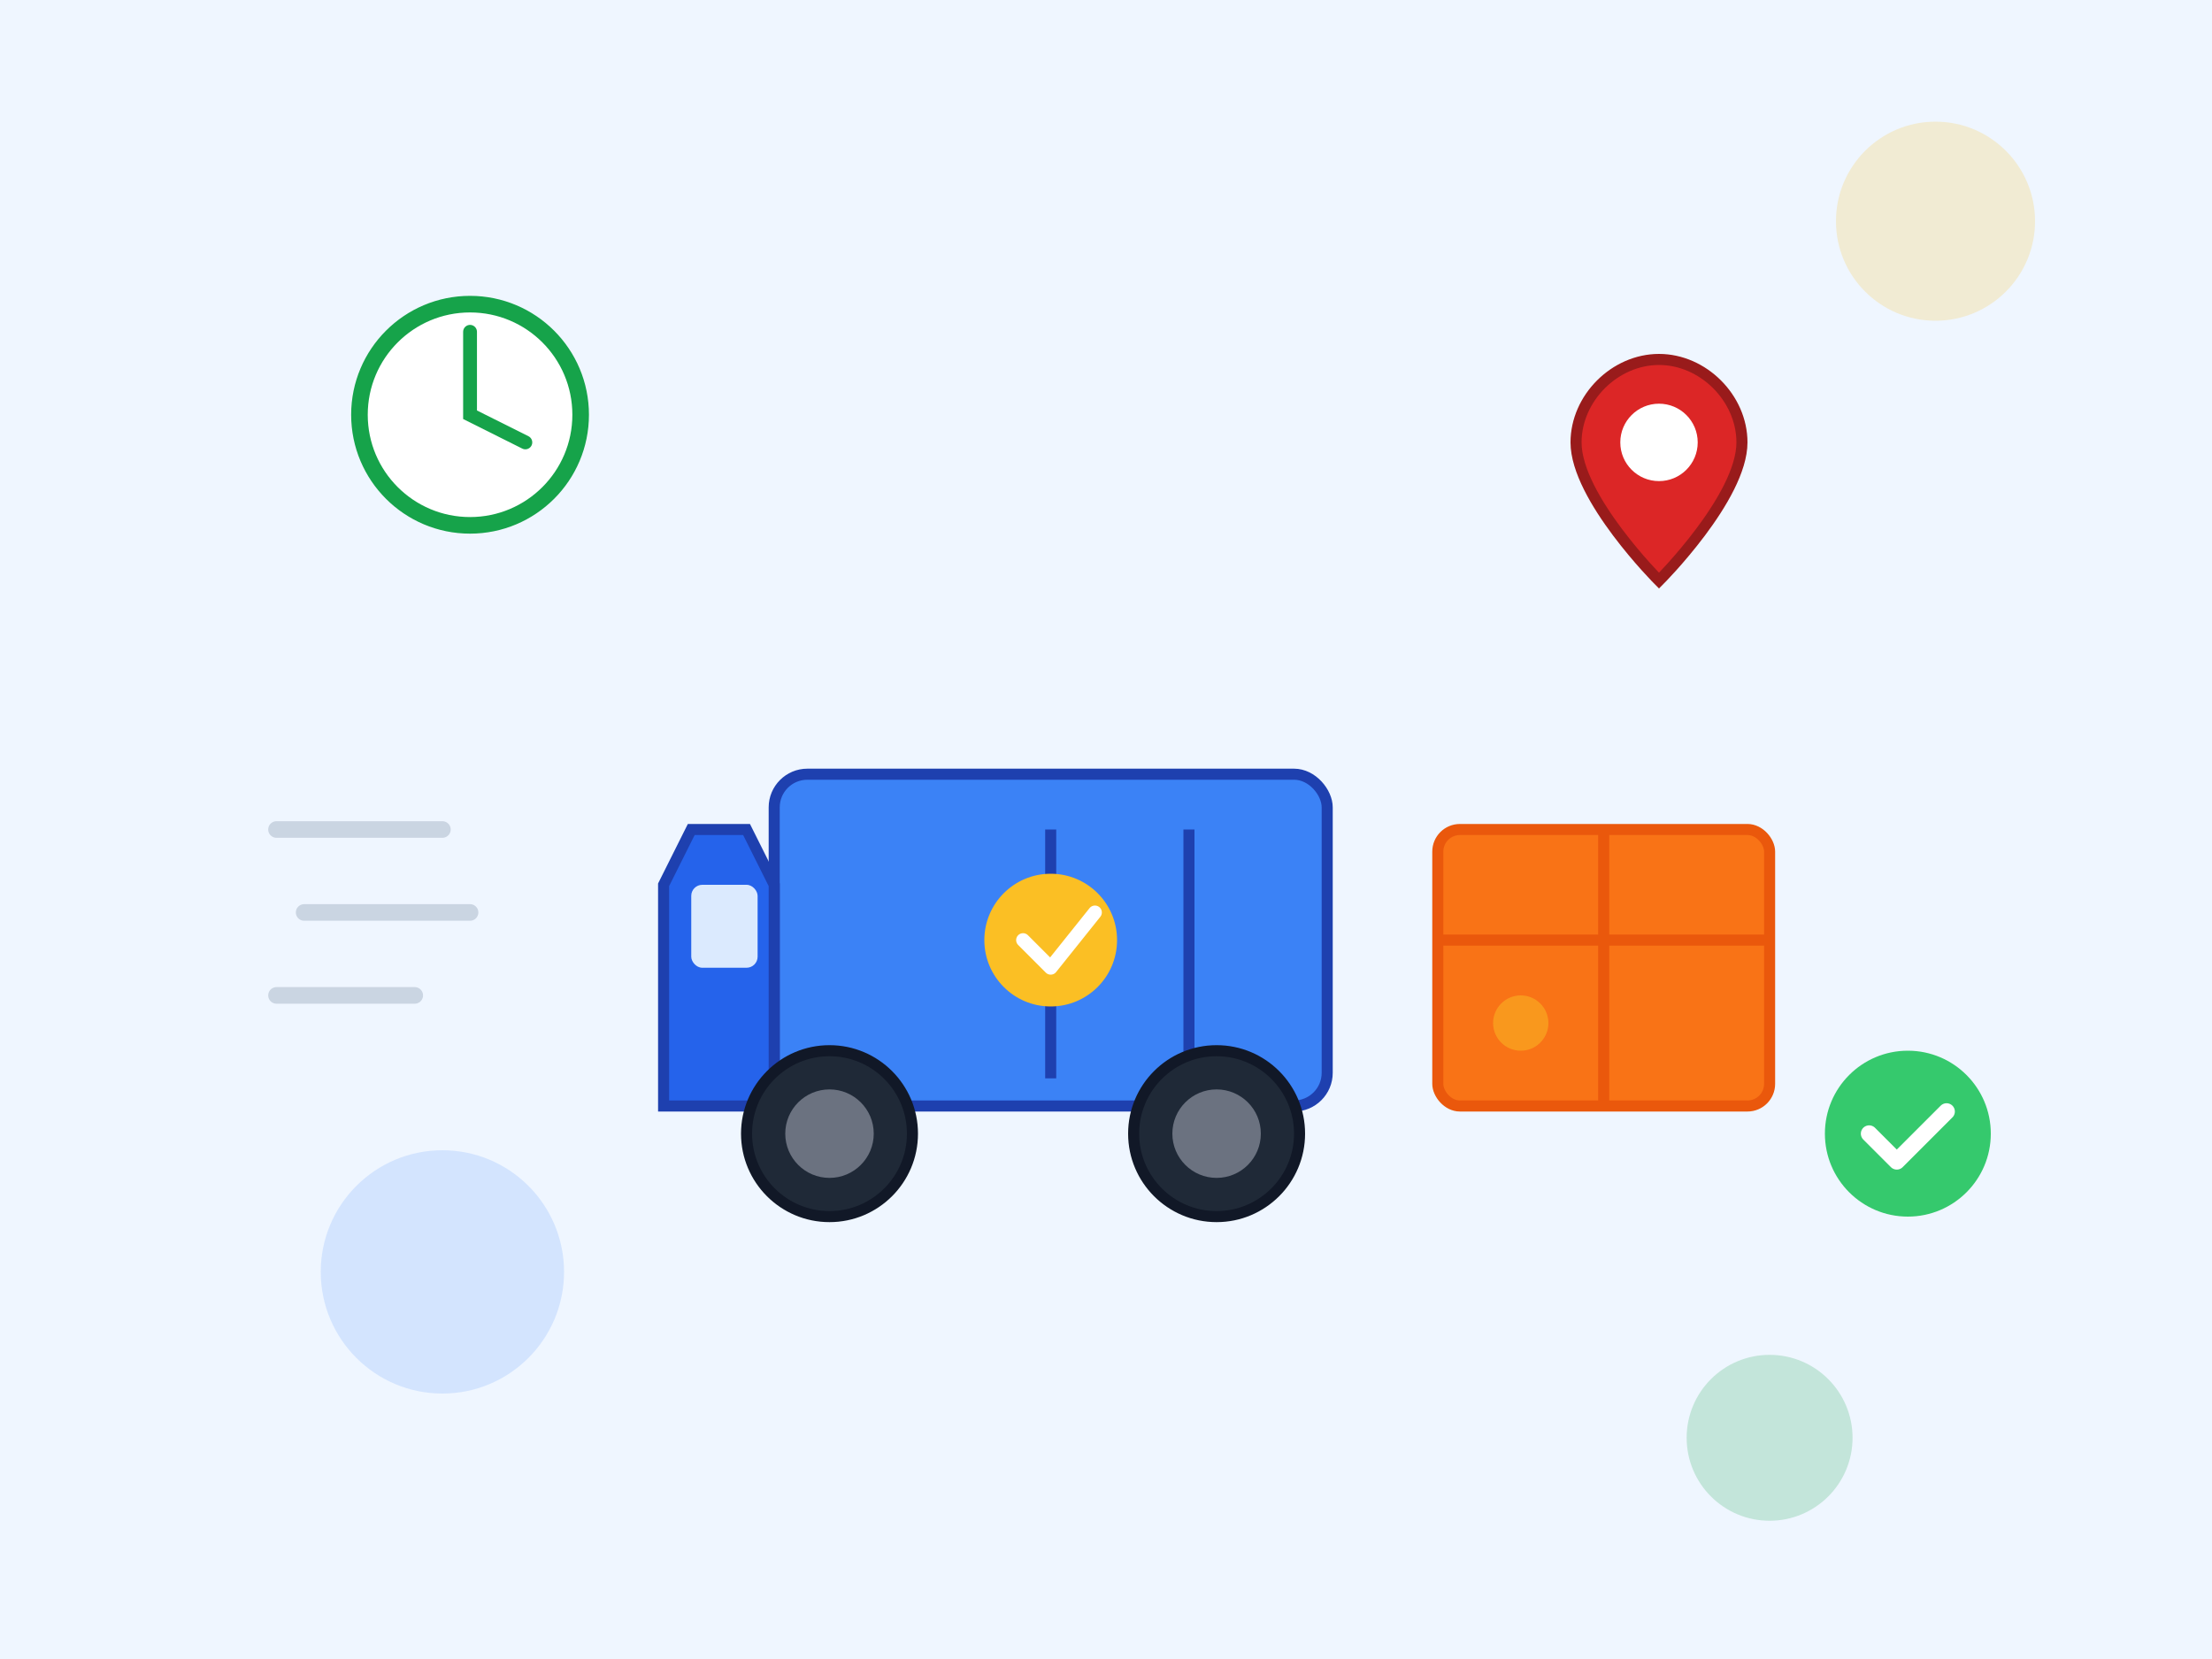
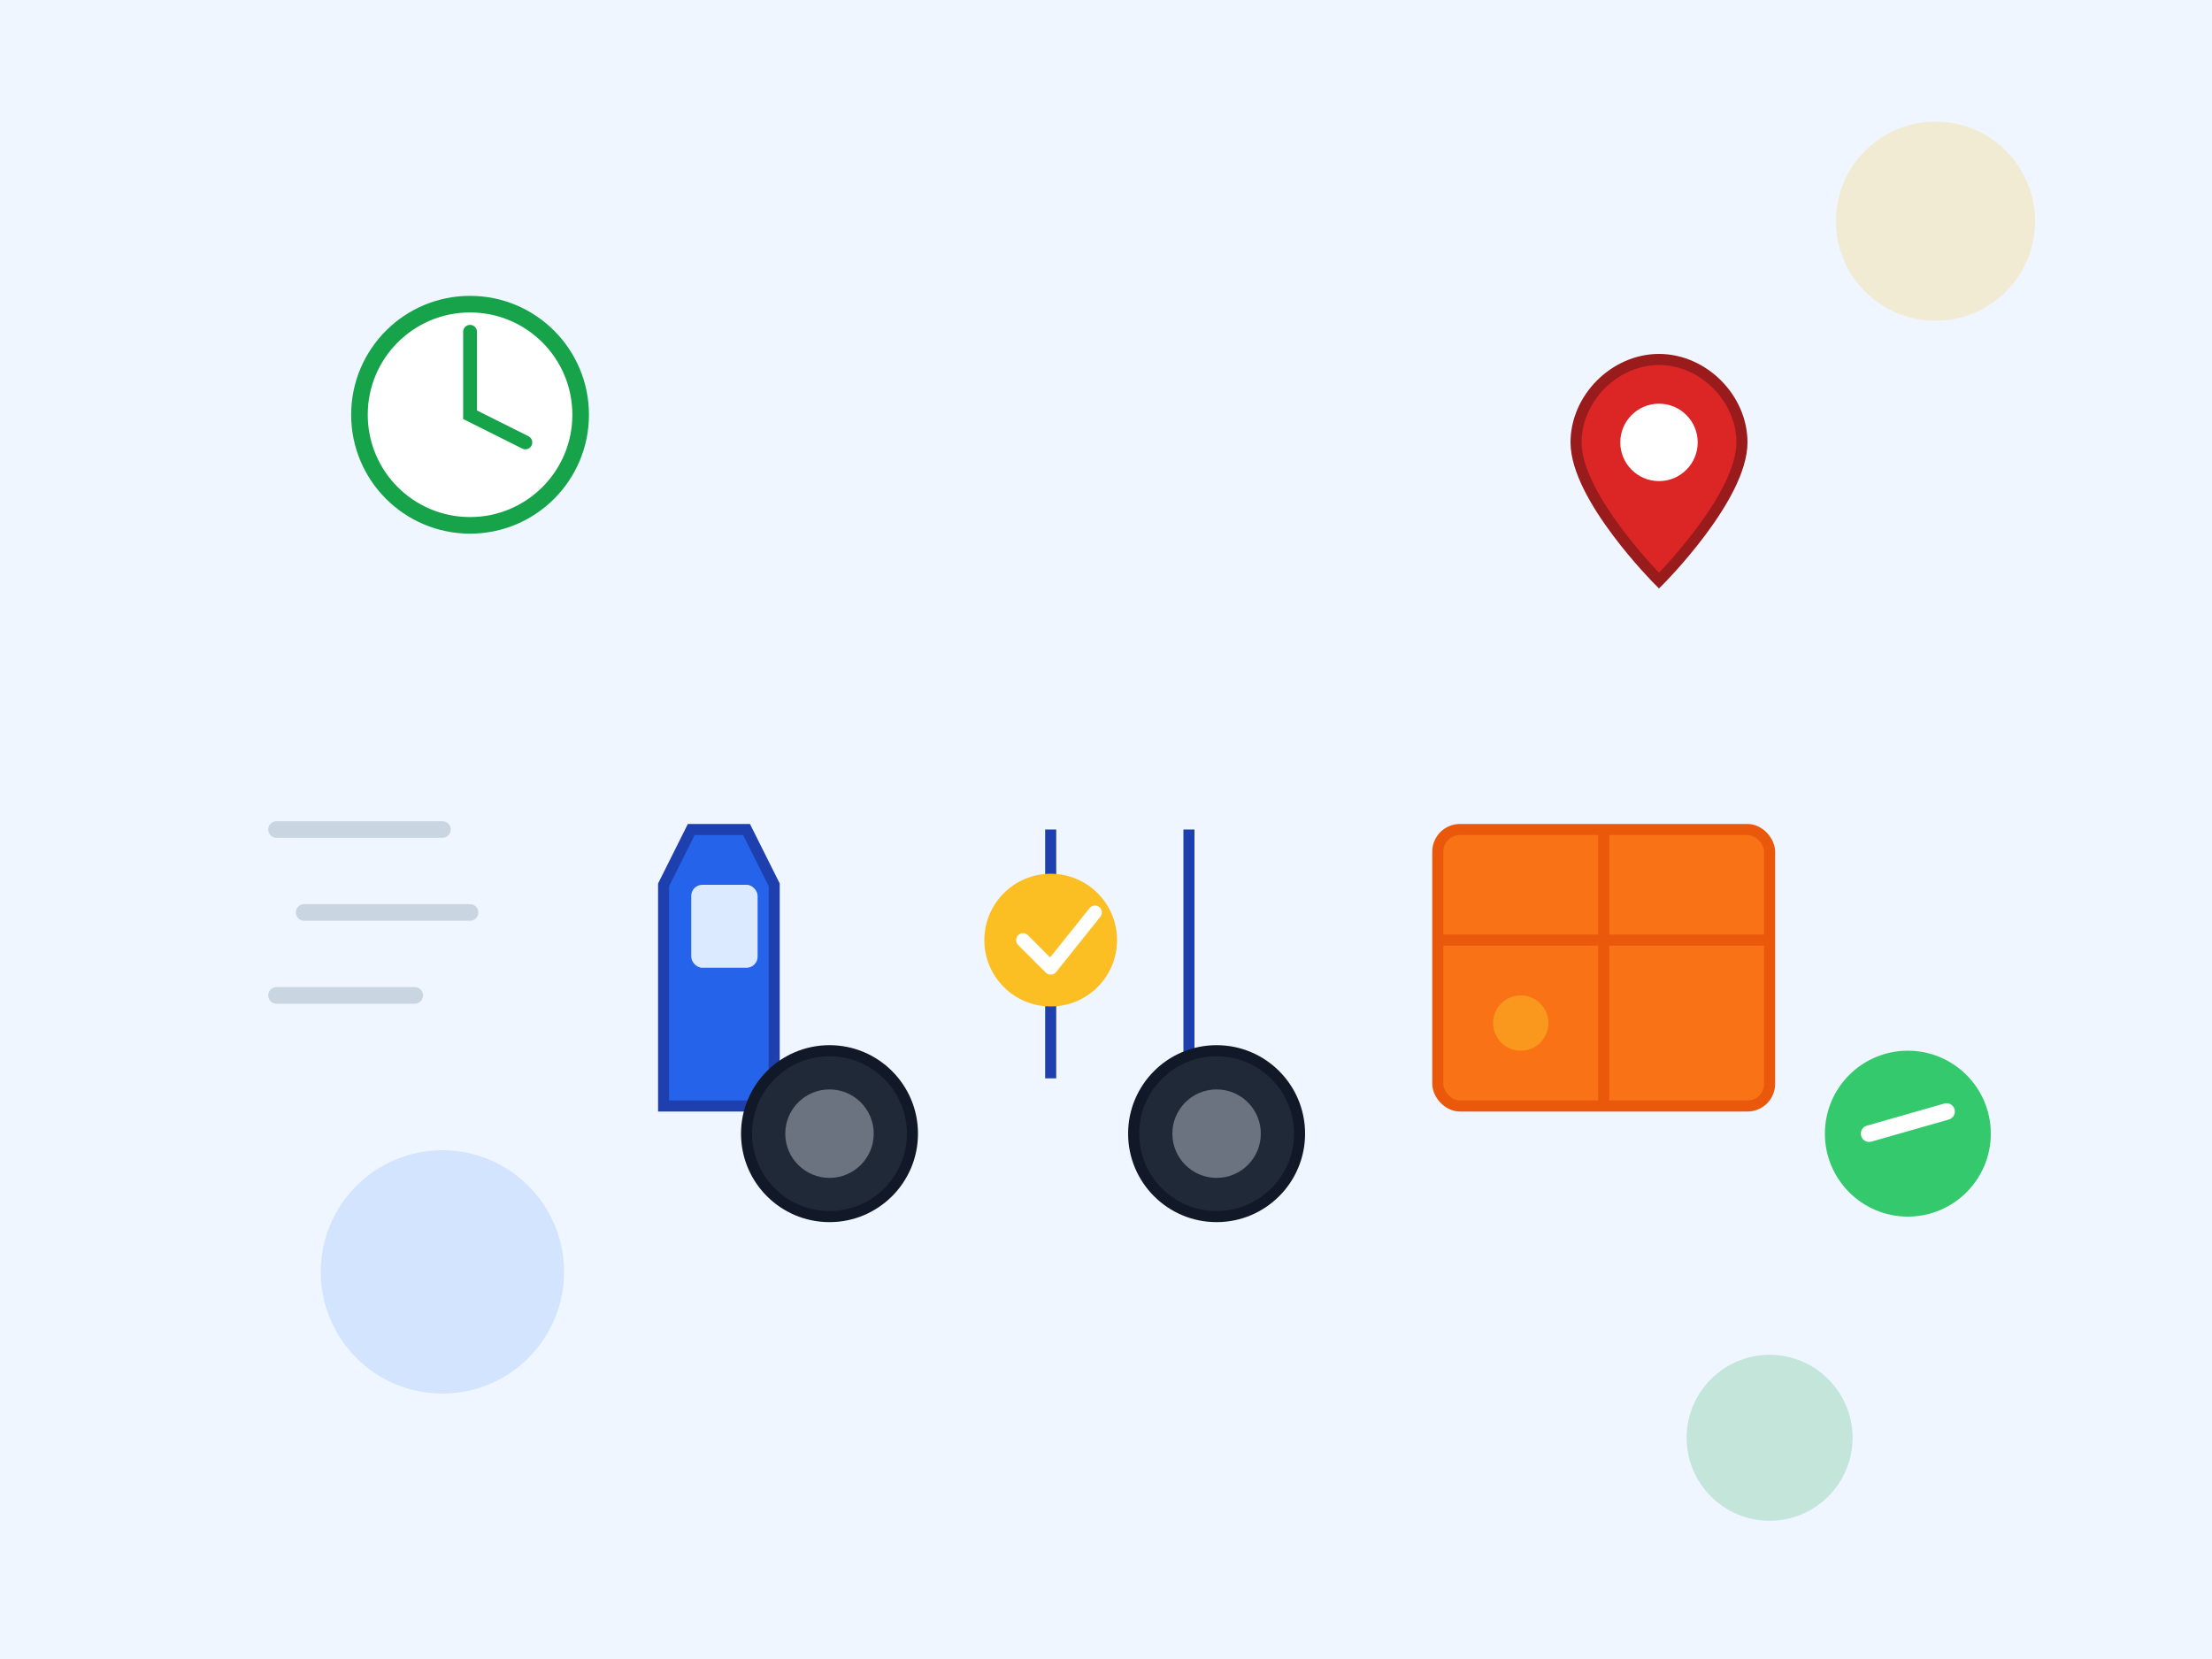
<svg xmlns="http://www.w3.org/2000/svg" width="400" height="300" viewBox="0 0 400 300" fill="none">
  <rect width="400" height="300" fill="#EFF6FF" />
  <g transform="translate(80, 120)">
-     <rect x="60" y="20" width="100" height="60" rx="6" fill="#3b82f6" stroke="#1e40af" stroke-width="2" />
    <path d="M40 40 L40 80 L60 80 L60 40 L55 30 L45 30 Z" fill="#2563eb" stroke="#1e40af" stroke-width="2" />
    <rect x="45" y="40" width="12" height="15" rx="2" fill="#dbeafe" />
    <path d="M110 30 L110 75" stroke="#1e40af" stroke-width="2" />
    <path d="M135 30 L135 75" stroke="#1e40af" stroke-width="2" />
    <circle cx="70" cy="85" r="15" fill="#1f2937" stroke="#111827" stroke-width="2" />
    <circle cx="70" cy="85" r="8" fill="#6b7280" />
    <circle cx="140" cy="85" r="15" fill="#1f2937" stroke="#111827" stroke-width="2" />
    <circle cx="140" cy="85" r="8" fill="#6b7280" />
    <circle cx="110" cy="50" r="12" fill="#fbbf24" />
    <path d="M105 50 L110 55 L118 45" stroke="white" stroke-width="2.5" stroke-linecap="round" stroke-linejoin="round" />
  </g>
  <g transform="translate(260, 150)">
    <rect x="0" y="0" width="60" height="50" rx="4" fill="#f97316" stroke="#ea580c" stroke-width="2" />
    <path d="M0 20 L60 20" stroke="#ea580c" stroke-width="2" />
    <path d="M30 0 L30 50" stroke="#ea580c" stroke-width="2" />
    <circle cx="15" cy="35" r="5" fill="#fbbf24" opacity="0.5" />
  </g>
  <g transform="translate(50, 140)">
    <path d="M0 10 L30 10" stroke="#94a3b8" stroke-width="3" stroke-linecap="round" opacity="0.4" />
    <path d="M5 25 L35 25" stroke="#94a3b8" stroke-width="3" stroke-linecap="round" opacity="0.4" />
    <path d="M0 40 L25 40" stroke="#94a3b8" stroke-width="3" stroke-linecap="round" opacity="0.4" />
  </g>
  <g transform="translate(280, 60)">
    <path d="M20 5 C12 5 5 12 5 20 C5 30 20 45 20 45 C20 45 35 30 35 20 C35 12 28 5 20 5 Z" fill="#dc2626" stroke="#991b1b" stroke-width="2" />
    <circle cx="20" cy="20" r="7" fill="white" />
  </g>
  <g transform="translate(60, 50)">
    <circle cx="25" cy="25" r="20" fill="white" stroke="#16a34a" stroke-width="3" />
    <path d="M25 10 L25 25 L35 30" stroke="#16a34a" stroke-width="2.5" stroke-linecap="round" />
  </g>
  <g transform="translate(330, 190)">
    <circle cx="15" cy="15" r="15" fill="#22c55e" opacity="0.9" />
-     <path d="M8 15 L13 20 L22 11" stroke="white" stroke-width="3" stroke-linecap="round" stroke-linejoin="round" />
+     <path d="M8 15 L22 11" stroke="white" stroke-width="3" stroke-linecap="round" stroke-linejoin="round" />
  </g>
  <circle cx="350" cy="40" r="18" fill="#fbbf24" opacity="0.2" />
  <circle cx="80" cy="230" r="22" fill="#3b82f6" opacity="0.15" />
  <circle cx="320" cy="260" r="15" fill="#16a34a" opacity="0.2" />
</svg>